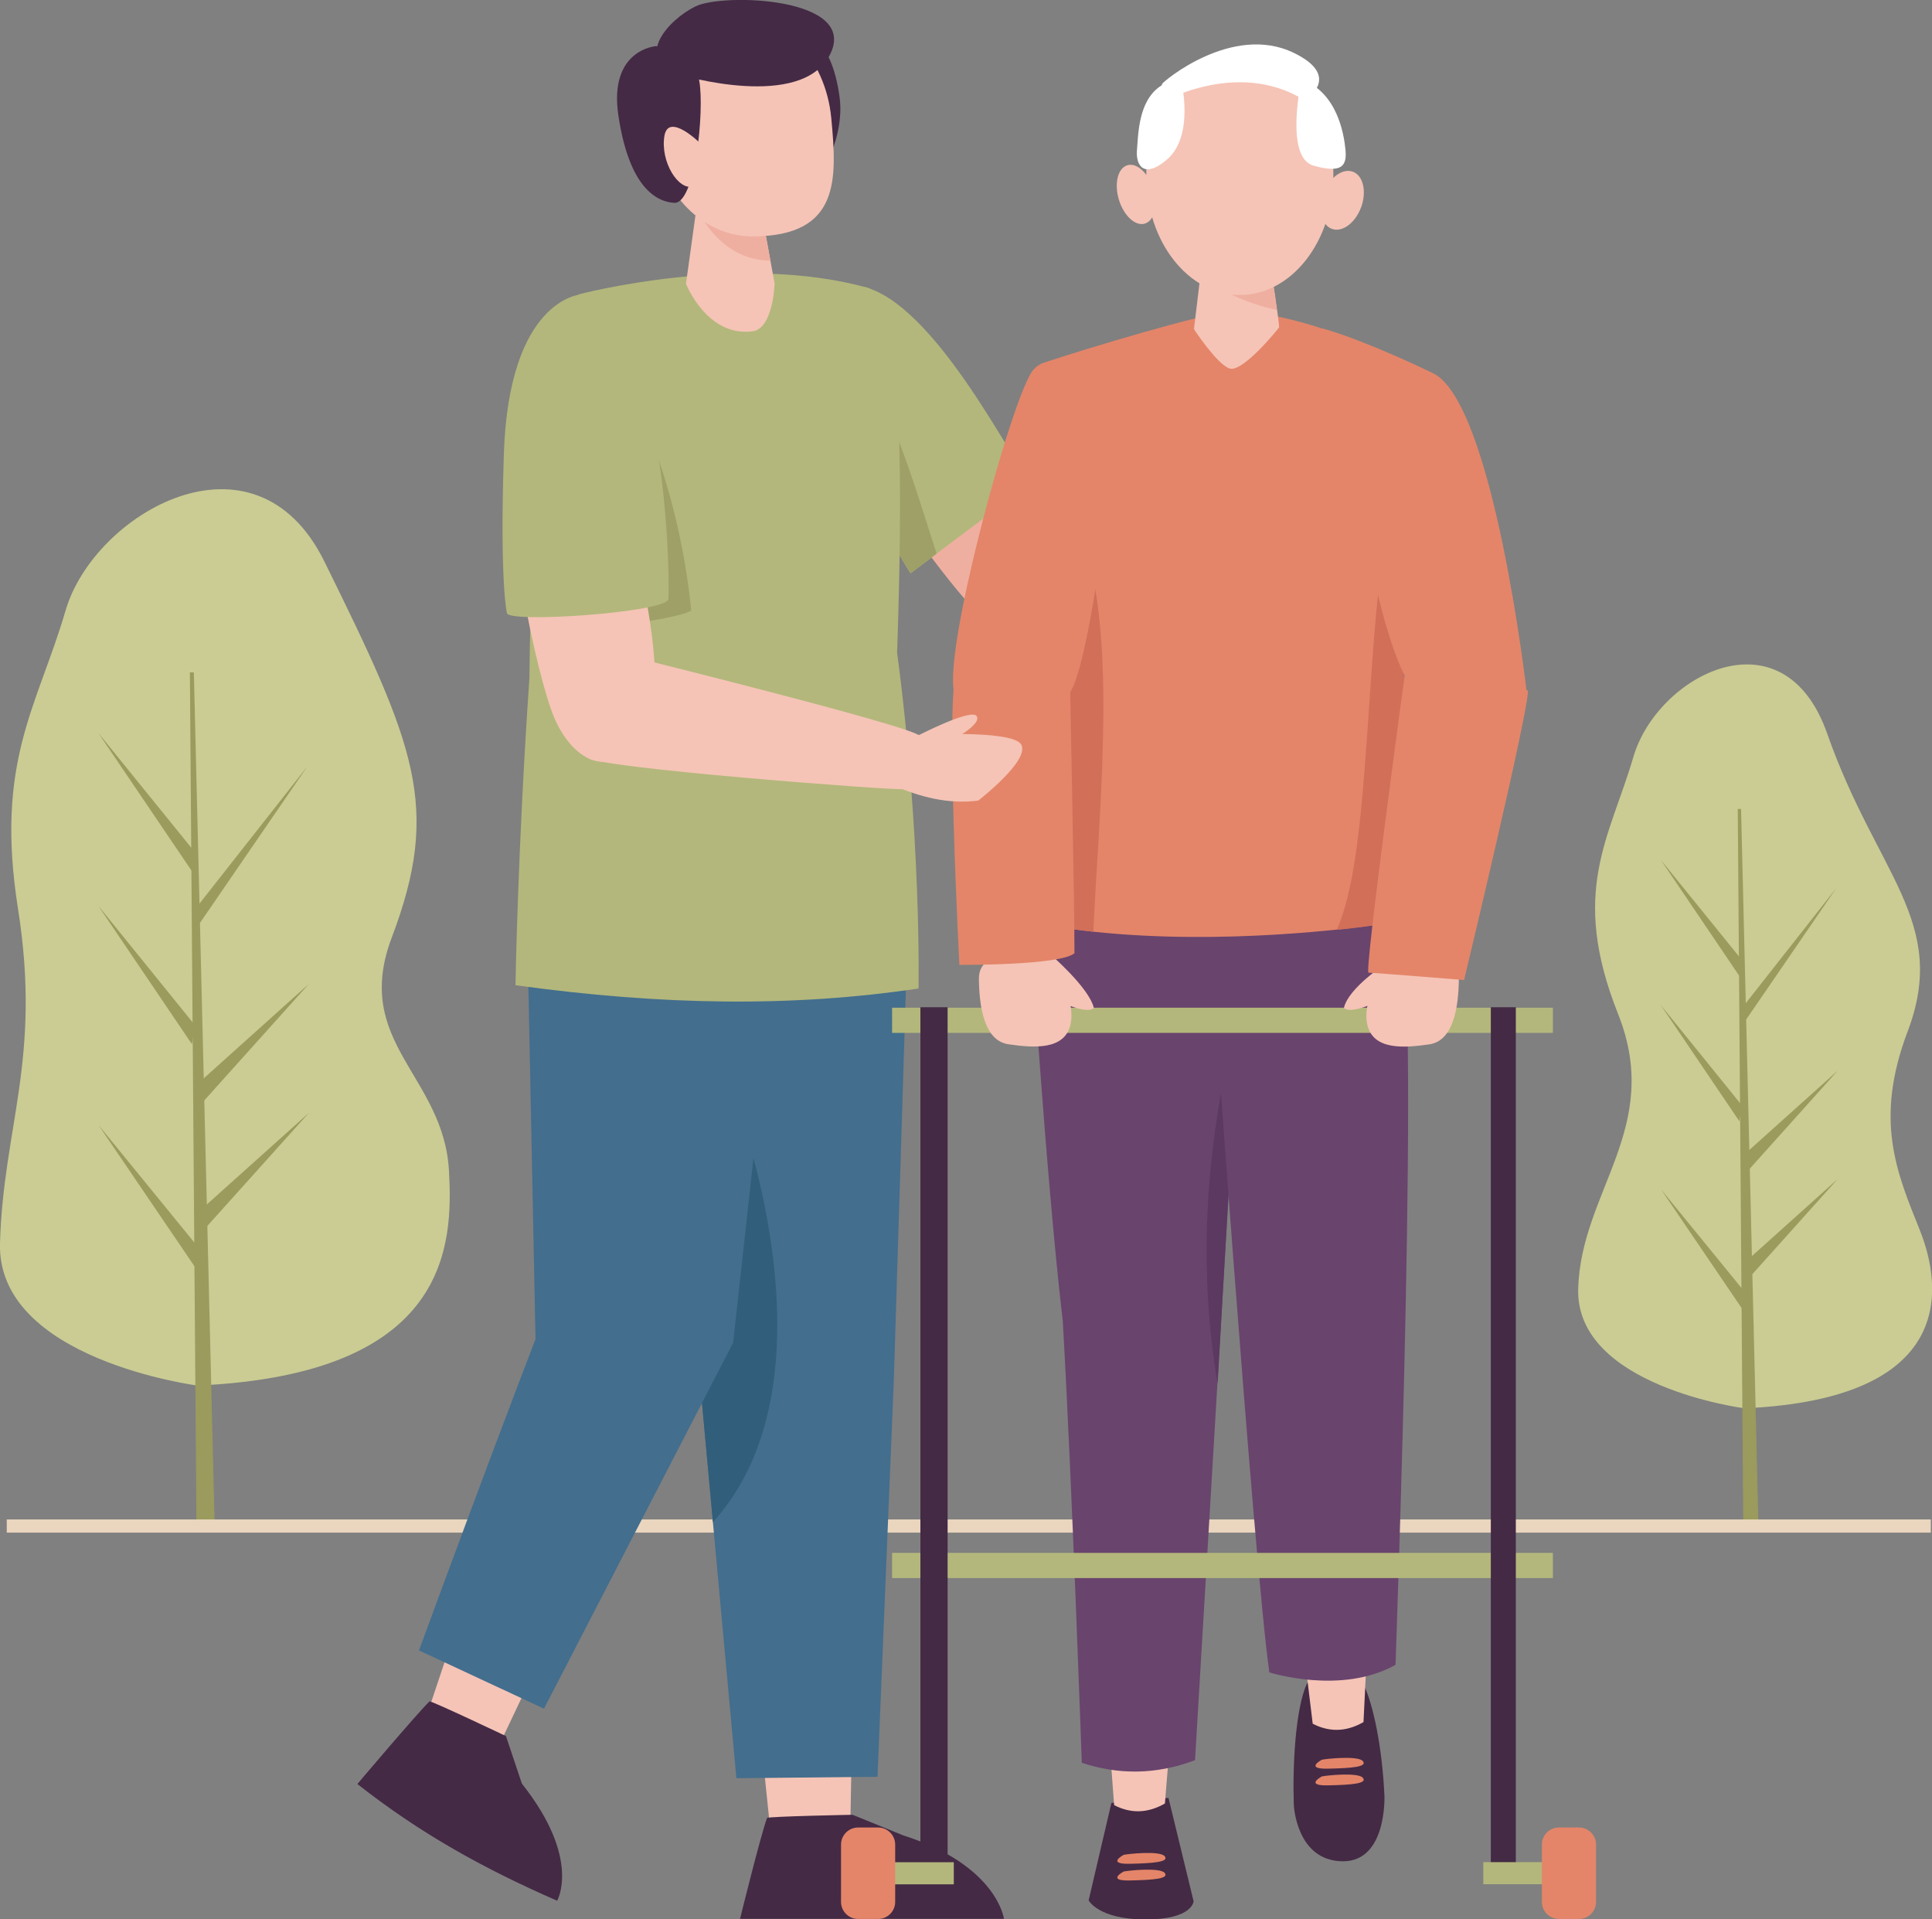
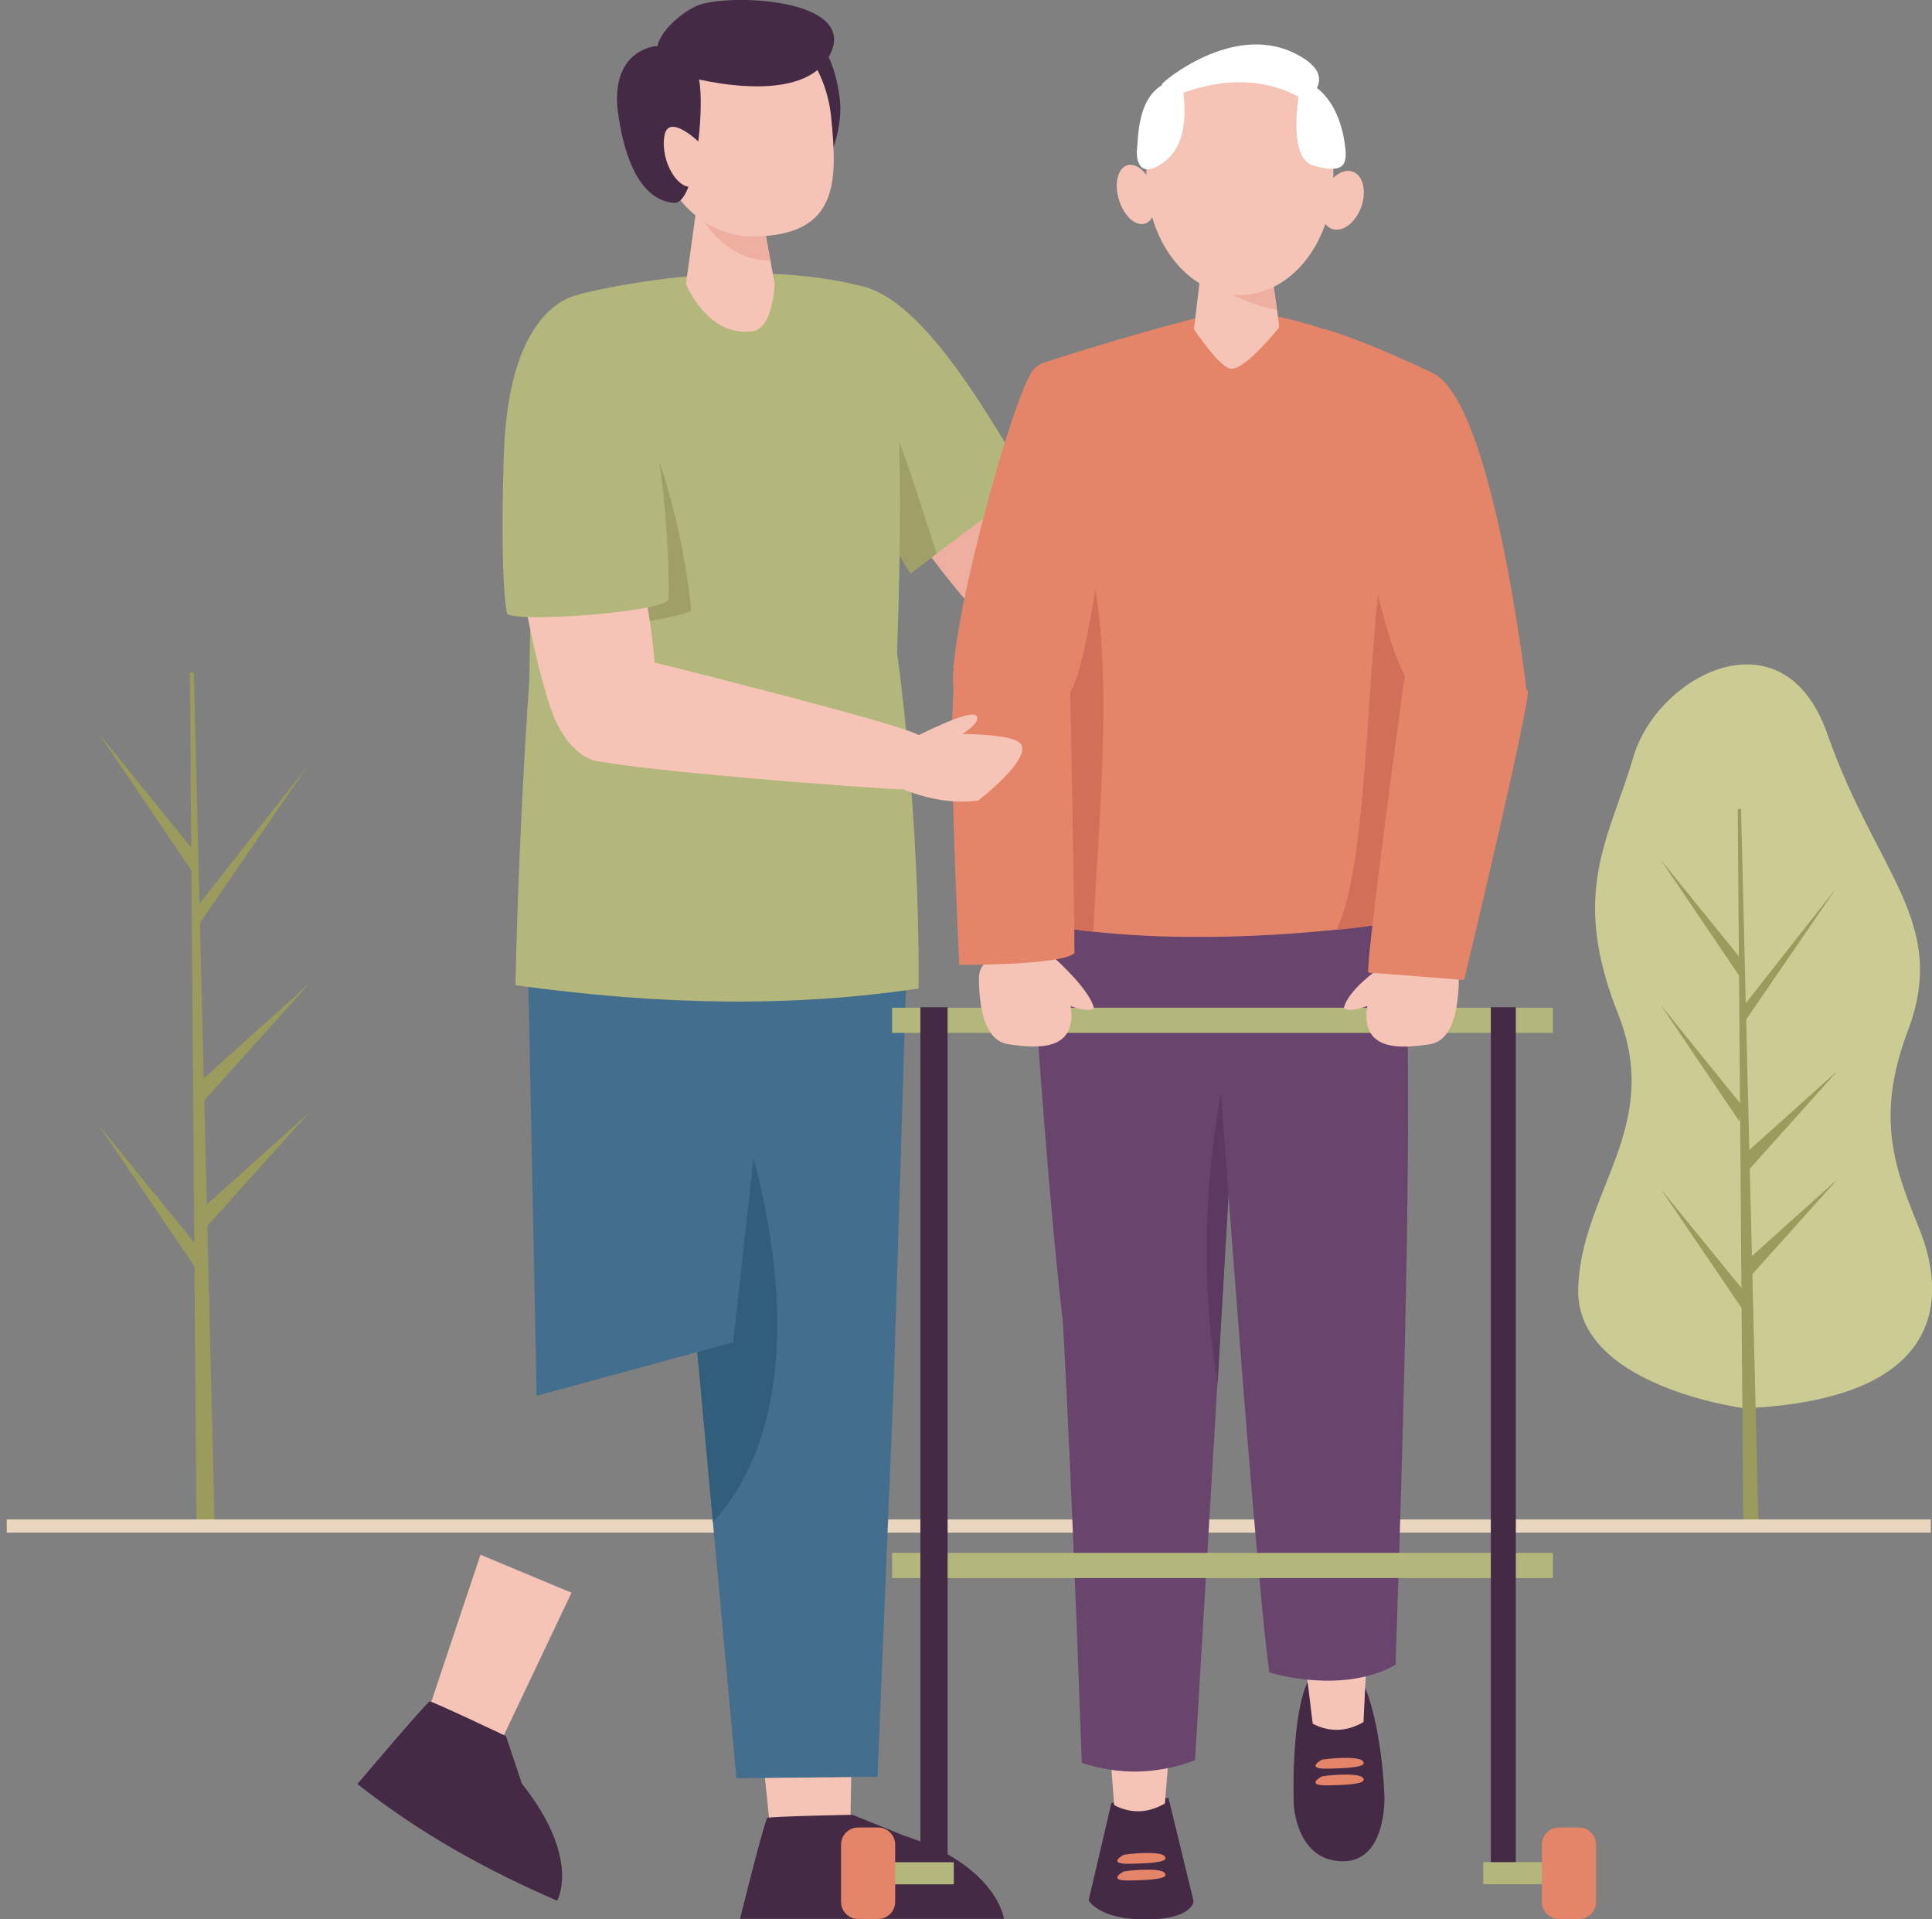
<svg xmlns="http://www.w3.org/2000/svg" fill="none" height="150" viewBox="0 0 151 150" width="151">
  <rect x="0" y="0" width="151" height="150" fill="#808080" stroke="none" />
  <clipPath id="a">
    <path d="m0 0h151v150h-151z" />
  </clipPath>
  <g clip-path="url(#a)">
    <path d="m136.347 110.061s-13.226-1.696-13-9.355c.227-7.659 6.647-12.597 3.116-21.469-3.802-9.559-.671-13.713 1.2-20.09s11.725-11.564 15.151-1.802c3.855 10.991 9.537 14.685 6.277 23.279-2.626 6.943-.845 11.014.951 15.499 1.795 4.485 2.874 13.192-13.687 13.938z" fill="#cacc93" />
    <g fill="#9a9b5c">
      <path d="m136.566 101.219-6.745-8.27 6.655 9.8z" />
      <path d="m136.249 119.372-.43-56.154h.257l1.365 56.146z" />
      <path d="m136.4 78.46 7.13-9.069-7.326 10.682z" />
      <path d="m136.136 75.023-6.338-7.832 6.15 9.091z" />
      <path d="m136.136 86.383-6.338-7.84 6.15 9.091z" />
      <path d="m136.604 89.979 7.032-6.31-7.13 7.946z" />
      <path d="m136.604 98.453 7.032-6.317-7.13 7.946z" />
    </g>
-     <path d="m15.475 108.29s-15.739-2.021-15.475-11.135c.264-9.114 3.259-14.406 1.411-26.106-1.826-11.556 1.494-15.763 3.72-23.354 2.226-7.591 14.781-14.851 20.221-3.814 7.1 14.398 9.145 19.14 5.274 29.37-3.131 8.255 4.059 10.772 4.467 18.273.309 5.737.083 15.869-19.625 16.758z" fill="#cacc93" />
    <path d="m15.732 97.773-8.028-9.845 7.922 11.662z" fill="#9a9b5c" />
    <path d="m15.354 119.371-.513-66.821h.309l1.63 66.814z" fill="#9a9b5c" />
    <path d="m15.543 70.68 8.481-10.787-8.722 12.71z" fill="#9a9b5c" />
    <path d="m15.226 66.594-7.545-9.318 7.319 10.81z" fill="#9a9b5c" />
-     <path d="m15.226 80.111-7.545-9.325 7.319 10.818z" fill="#9a9b5c" />
    <path d="m15.784 84.4 8.367-7.516-8.488 9.453z" fill="#9a9b5c" />
    <path d="m15.784 94.472 8.367-7.508-8.488 9.446z" fill="#9a9b5c" />
    <path d="m150.909 118.746h-150.381v1.032h150.381z" fill="#ead5be" />
    <path d="m58.965 131.003 1.449 14.044 5.961 2.277.302-16.539z" fill="#f5c4b6" />
    <path d="m59.953 142.069c-.513 1.395-2.113 7.893-2.113 7.893h20.628s-.528-4.184-7.885-6.528l-3.946-1.606s-6.64.128-6.677.249z" fill="#442a45" />
    <path d="m70.947 72.346c0 .588-1.087 35.476-1.087 35.476l-1.275 31.036-11.031.113-2.928-31.933-3.32-33.96 19.648-.739z" fill="#436e8e" />
    <path d="m58.859 90.408c-1.177-3.528-3.735-5.684-6.594-7.531l2.362 24.169 1.094 11.91c6.579-7.259 5.644-19.185 3.146-28.54z" fill="#315e7a" />
    <path d="m37.552 121.505-4.474 13.388 4.497 4.523 7.092-14.941z" fill="#f5c4b6" />
    <path d="m41.211 72.731.732 36.35 15.362-4.176 3.441-31.269z" fill="#436e8e" />
    <path d="m69.943 39.599s5.583 8.111 7.356 8.993 6.029-2.48 6.029-2.48l-6.202-11.775-7.175 5.262z" fill="#efafa0" />
    <path d="m67.43 22.396s-6.655 2.013-2.218 11.247c3.705 7.727 5.953 11.165 5.953 11.165s9.114-6.89 9.401-7.026c-1.622-2.043-7.59-14.12-13.136-15.386z" fill="#b3b77b" />
    <path d="m64.329 23.761c-.966 1.93-1.426 5.088.883 9.883 3.705 7.727 5.953 11.164 5.953 11.164s.845-.641 2.037-1.538c-1.969-6.084-4.127-13.893-8.873-19.517z" fill="#9fa067" />
    <path d="m45.255 23s12.578-3.332 22.658-.482c2.264 1.327 2.807 10.772 2.203 28.495 1.909 14.323 1.675 26.241 1.675 26.241-9.839 1.462-19.919 1.334-31.501-.256 0 0 .173-10.75 1.087-23.98.113-13.841 1.622-28.05 3.871-30.011z" fill="#b3b77b" />
    <path d="m86.867 140.894-1.781 7.621s.762 1.493 4.452 1.493c3.69 0 3.75-1.425 3.75-1.425l-1.962-8.074-4.459.392z" fill="#442a45" />
    <path d="m84.241 103.186 2.837 37.889c1.26.648 2.58.67 3.969-.129l3.176-39.298z" fill="#f5c4b6" />
    <path d="m87.848 144.957c.257-.068 2.792-.34 3.176.105.385.452-.853.558-2.731.596-1.871.037-.453-.709-.453-.709z" fill="#e48569" />
    <path d="m87.848 146.261c.257-.068 2.792-.339 3.176.105.385.453-.853.558-2.731.596-1.871.038-.453-.709-.453-.709z" fill="#e48569" />
    <path d="m80.461 71.246c0 .407 1.252 20.429 2.603 32.008.717 12.423 1.486 34.511 1.486 34.511 2.845.942 5.787.95 8.85-.203l3.946-66.392-16.878.075z" fill="#69446d" />
    <path d="m95.166 108.146 1.66-29.053c-2.528 9.785-3.29 19.321-1.66 29.053z" fill="#5b3960" />
    <path d="m102.161 131.531c-.928 2.028-1.14 6.475-1.042 9.506 0 0 .174 4.425 3.856 4.425 3.433 0 3.229-5.104 3.229-5.104-.181-3.957-.905-7.191-1.614-8.684z" fill="#442a45" />
    <path d="m98.373 99.892 4.225 34.82c1.26.648 2.581.671 3.969-.128l1.788-36.23z" fill="#f5c4b6" />
    <path d="m103.338 137.524c.256-.068 2.791-.339 3.176.106.385.452-.852.557-2.731.595-1.871.038-.453-.709-.453-.709z" fill="#e48569" />
    <path d="m103.338 138.828c.256-.068 2.791-.339 3.176.106.385.452-.852.558-2.731.595-1.871.038-.453-.708-.453-.708z" fill="#e48569" />
    <path d="m94.412 71.48s3.629 51.314 4.799 59.222c0 0 5.628 1.794 9.861-.596 0-.61 2.052-55.385.226-58.068-1.826-2.676-14.886-.558-14.886-.558z" fill="#69446d" />
    <path d="m80.37 30.086c-.03-.784.468-1.493 1.215-1.741 3.38-1.123 12.517-3.875 14.63-4.011 2.49-.158 8.654 1.44 10.722 3.023.151.113.279.256.369.422 3.199 5.488 2.302 35.732 2.045 42.781-.03.859-.671 1.568-1.524 1.689-3.773.52-14.192 1.696-24.061.362-.822-.113-1.449-.784-1.516-1.613-.8-9.838-1.683-34.963-1.879-40.919z" fill="#e48569" />
    <path d="m80.687 38.951c.407 10.803 1.086 27.184 1.69 33.456 1.018.166 2.052.294 3.078.407.385-8.729 1.758-21.462-.415-29.362-.8-2.91-2.573-1.968-4.354-4.5z" fill="#d16f59" />
    <path d="m104.477 72.663c1.66-.128 4.821-.626 4.821-.626s1.472-17.12-.573-32.317c-2.151 9.529-1.434 26.905-4.256 32.943z" fill="#d16f59" />
    <path d="m93.906 20.806-.589 4.915s1.766 2.714 2.777 3.076c1.011.362 3.81-3.098 3.871-3.211.068-.113-.634-4.621-.634-4.621l-5.433-.166z" fill="#f5c4b6" />
    <path d="m93.906 20.806-.068.588c1.419 1.319 3.622 2.344 5.953 2.827-.196-1.485-.453-3.242-.453-3.242l-5.432-.166z" fill="#efafa0" />
    <path d="m96.902 23.052c4.038 0 7.311-4.178 7.311-9.333 0-5.154-3.273-9.333-7.311-9.333-4.038 0-7.311 4.178-7.311 9.333 0 5.154 3.273 9.333 7.311 9.333z" fill="#f5c4b6" />
    <path d="m92.299 6.204s1.117 4.402-1.109 6.279c-1.818 1.538-2.445.422-2.324-.807s.03-5.186 3.433-5.473z" fill="#fff" />
    <path d="m101.723 6.204s-1.358 6.091.936 6.739c2.293.656 2.618-.038 2.497-1.266s-.649-4.455-3.433-5.473z" fill="#fff" />
    <path d="m106.386 16.185c-.453 1.236-1.471 1.998-2.286 1.704s-1.102-1.538-.657-2.767c.453-1.236 1.472-1.998 2.286-1.704.815.294 1.102 1.538.657 2.774z" fill="#f5c4b6" />
    <path d="m90.141 14.791c.377 1.259.083 2.458-.664 2.684-.739.226-1.652-.618-2.03-1.877-.377-1.259-.083-2.458.664-2.684.739-.226 1.652.618 2.03 1.877z" fill="#f5c4b6" />
    <path d="m105.82 36.494s2.362 17.233 5.561 18.062 7.93-.558 7.93-.558-2.588-22.555-7.312-24.832c-4.315-2.081-7.673-3.279-8.676-3.498-.28.558 2.497 10.818 2.497 10.818z" fill="#e48569" />
    <path d="m121.37 78.754h-51.646v1.968h51.646z" fill="#b3b77b" />
    <path d="m121.37 121.361h-51.646v1.968h51.646z" fill="#b3b77b" />
    <path d="m82.159 74.691s-5.681-1.116-5.651 1.787c.023 2.216.415 4.855 2.309 5.134 1.977.286 4.429.482 4.859-1.591.438-2.073-1.517-5.33-1.517-5.33z" fill="#f5c4b6" />
    <path d="m82.068 74.562s3.078 2.646 3.425 4.221c-.687.596-3.312-.829-3.312-.829s-.385-3.287-.121-3.385z" fill="#f5c4b6" />
    <path d="m108.446 74.924s5.613-1.342 5.575 1.56c-.022 2.216-.414 4.855-2.308 5.134-1.977.286-4.429.482-4.859-1.591-.438-2.073 1.592-5.104 1.592-5.104z" fill="#f5c4b6" />
    <path d="m108.317 75.309s-2.935 1.892-3.282 3.468c.687.596 3.313-.829 3.313-.829s.241-2.533-.023-2.638z" fill="#f5c4b6" />
    <path d="m83.622 52.754s.377 19.095.355 21.741c-1.094.965-8.994.912-8.994.912s-1.139-21.914-.173-22.947 8.813.294 8.813.294z" fill="#e48569" />
    <path d="m109.849 52.324s-3.237 23.693-2.89 23.693 7.47.573 7.47.573 5.214-21.711 4.98-22.63l-9.567-1.643z" fill="#e48569" />
    <path d="m80.8 28.895c-1.547 1.282-7.892 24.658-5.953 25.668 1.788.927 6.941.52 8.367.015 1.419-.513 2.822-11.398 2.822-11.398s.189-11.971-5.229-14.278z" fill="#e48569" />
    <path d="m74.063 78.716h-2.128v68.366h2.128z" fill="#442a45" />
    <path d="m118.473 78.716h-1.954v68.359h1.954z" fill="#442a45" />
    <path d="m53.615 22.178s1.63 4.176 5.199 3.716c1.622-.203 1.728-3.732 1.728-3.732l-1.29-7.041-4.693.234z" fill="#f5c4b6" />
    <path d="m60.21 20.361-.958-5.239-4.693.234-.121.867c1.102 2.337 3.101 4.139 5.772 4.146z" fill="#efafa0" />
    <path d="m48.93 30.093s-8.903-6.43-8.541 5.759c.302 10.192 1.403 13.2 1.403 13.2.007.814 10.873-.505 12.231-1.327-.272-2.933-1.396-10.923-5.093-17.632z" fill="#9fa067" />
    <path d="m49.594 51.382s21.986 5.443 22.281 6.136c.294.694-.702 4.033-1.29 4.154-.581.121-24.363-1.681-24.657-2.473s3.667-7.817 3.667-7.817z" fill="#f5c4b6" />
    <path d="m71.226 57.465s7.907-.513 8.594.731c.687 1.244-3.365 4.372-3.365 4.372-2.354.302-4.55-.279-6.677-1.206z" fill="#f5c4b6" />
    <path d="m71.505 57.609s4.429-2.314 4.836-1.636c.407.671-2.075 1.952-2.075 1.952l-2.754-.317z" fill="#f5c4b6" />
    <path d="m47.051 34.142c.392.264 6.081 18.243 3.463 22.766-2.618 4.516-5.764 2.518-7.191-.807-1.426-3.332-4.203-16.803-2.776-19.02 1.426-2.216 5.553-3.566 6.504-2.933z" fill="#f5c4b6" />
    <path d="m45.391 23.015s-5.629.324-6.013 12.514c-.324 10.184.241 12.378.241 12.378.007.814 12.321-.023 12.623-1.071.091-.301.204-20.927-6.843-23.822z" fill="#b3b77b" />
-     <path d="m44.75 97.773c-.581.075-12.004 31.21-12.004 31.21l9.771 4.553 14.796-28.624-12.555-7.131z" fill="#436e8e" />
    <path d="m33.561 132.971c-1.071 1.063-5.629 6.453-5.629 6.453 4.897 3.852 9.816 6.588 15.611 9.121 0 0 1.917-3.264-2.754-9.151l-1.245-3.717s-5.893-2.797-5.983-2.714z" fill="#442a45" />
    <path d="m122.502 145.53h-6.572v1.726h6.572z" fill="#b3b77b" />
    <path d="m123.408 142.823h-1.562c-.738 0-1.336.598-1.336 1.335v4.477c0 .737.598 1.335 1.336 1.335h1.562c.737 0 1.335-.598 1.335-1.335v-4.477c0-.737-.598-1.335-1.335-1.335z" fill="#e48569" />
    <path d="m67.974 147.264h6.572v-1.727h-6.572z" fill="#b3b77b" />
    <path d="m67.068 149.97h1.562c.738 0 1.335-.598 1.335-1.335v-4.477c0-.737-.598-1.335-1.335-1.335h-1.562c-.738 0-1.335.598-1.335 1.335v4.477c0 .737.598 1.335 1.335 1.335z" fill="#e48569" />
    <path d="m62.632 2.541s-3.735.241-2.95 5.443c.785 5.202.792 6.92 2.46 7.041 1.675.121 3.908-4.086 3.486-7.365-.664-5.073-2.995-5.111-2.995-5.111z" fill="#442a45" />
    <path d="m64.971 9.234c.445 4.749.709 9.204-6.096 9.242-3.833.023-7.258-3.204-7.704-7.946-.445-4.749 2.286-8.88 6.096-9.242 3.81-.354 7.258 3.204 7.704 7.946z" fill="#f5c4b6" />
    <path d="m53.133 5.842s9.56 2.88 11.763-1.628c2.173-4.44-8.36-4.764-10.518-3.724-2.158 1.04-4.957 4.176-1.245 5.345z" fill="#442a45" />
    <path d="m51.284 3.604s-3.735.241-2.95 5.443c.785 5.202 2.679 6.687 4.346 6.807 1.667.121 2.384-7.192 1.977-9.514-.415-2.322-3.373-2.736-3.373-2.736z" fill="#442a45" />
    <path d="m54.725 11.195s-2.49-2.473-2.799-.558c-.324 2.013 1.109 4.304 2.271 3.928 1.162-.377.528-3.37.528-3.37z" fill="#f5c4b6" />
    <path d="m90.413 8.187s6.157-3.716 11.559-.347c0 0 3.041-1.832-.868-3.716-4.798-2.314-10.223 2.262-10.276 2.435-.06.173-.407 1.628-.407 1.628z" fill="#fff" />
  </g>
</svg>